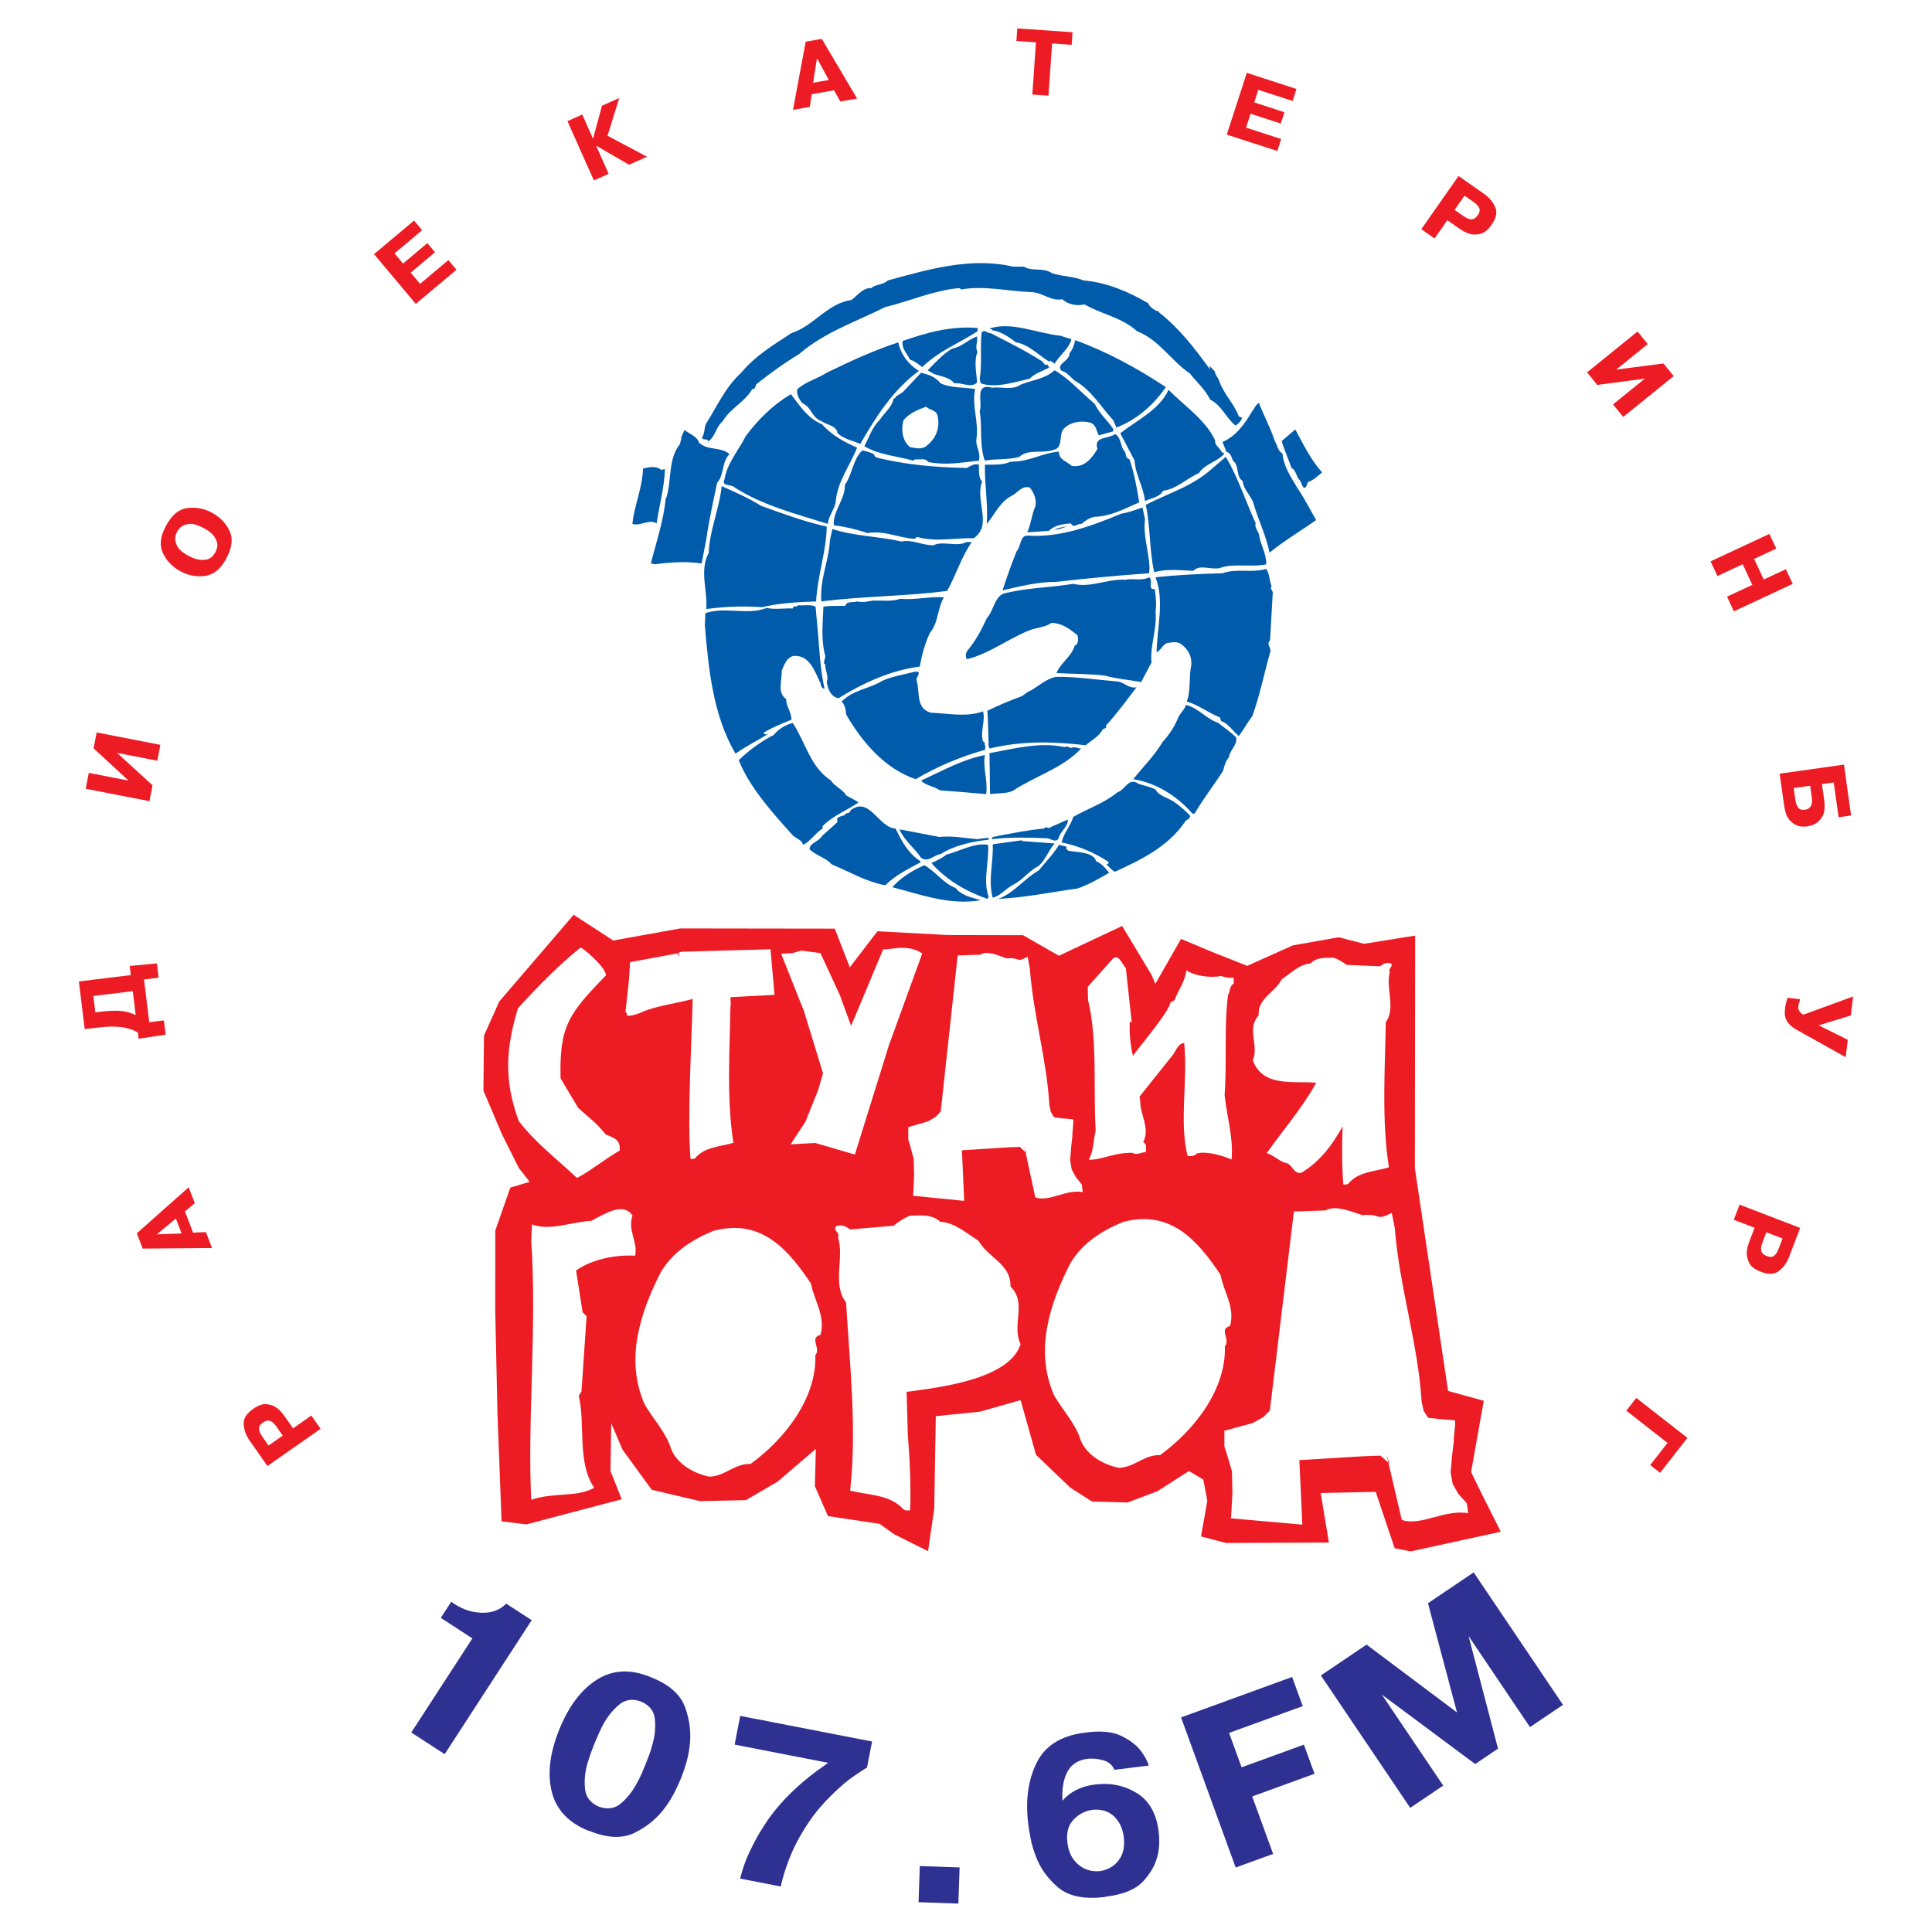
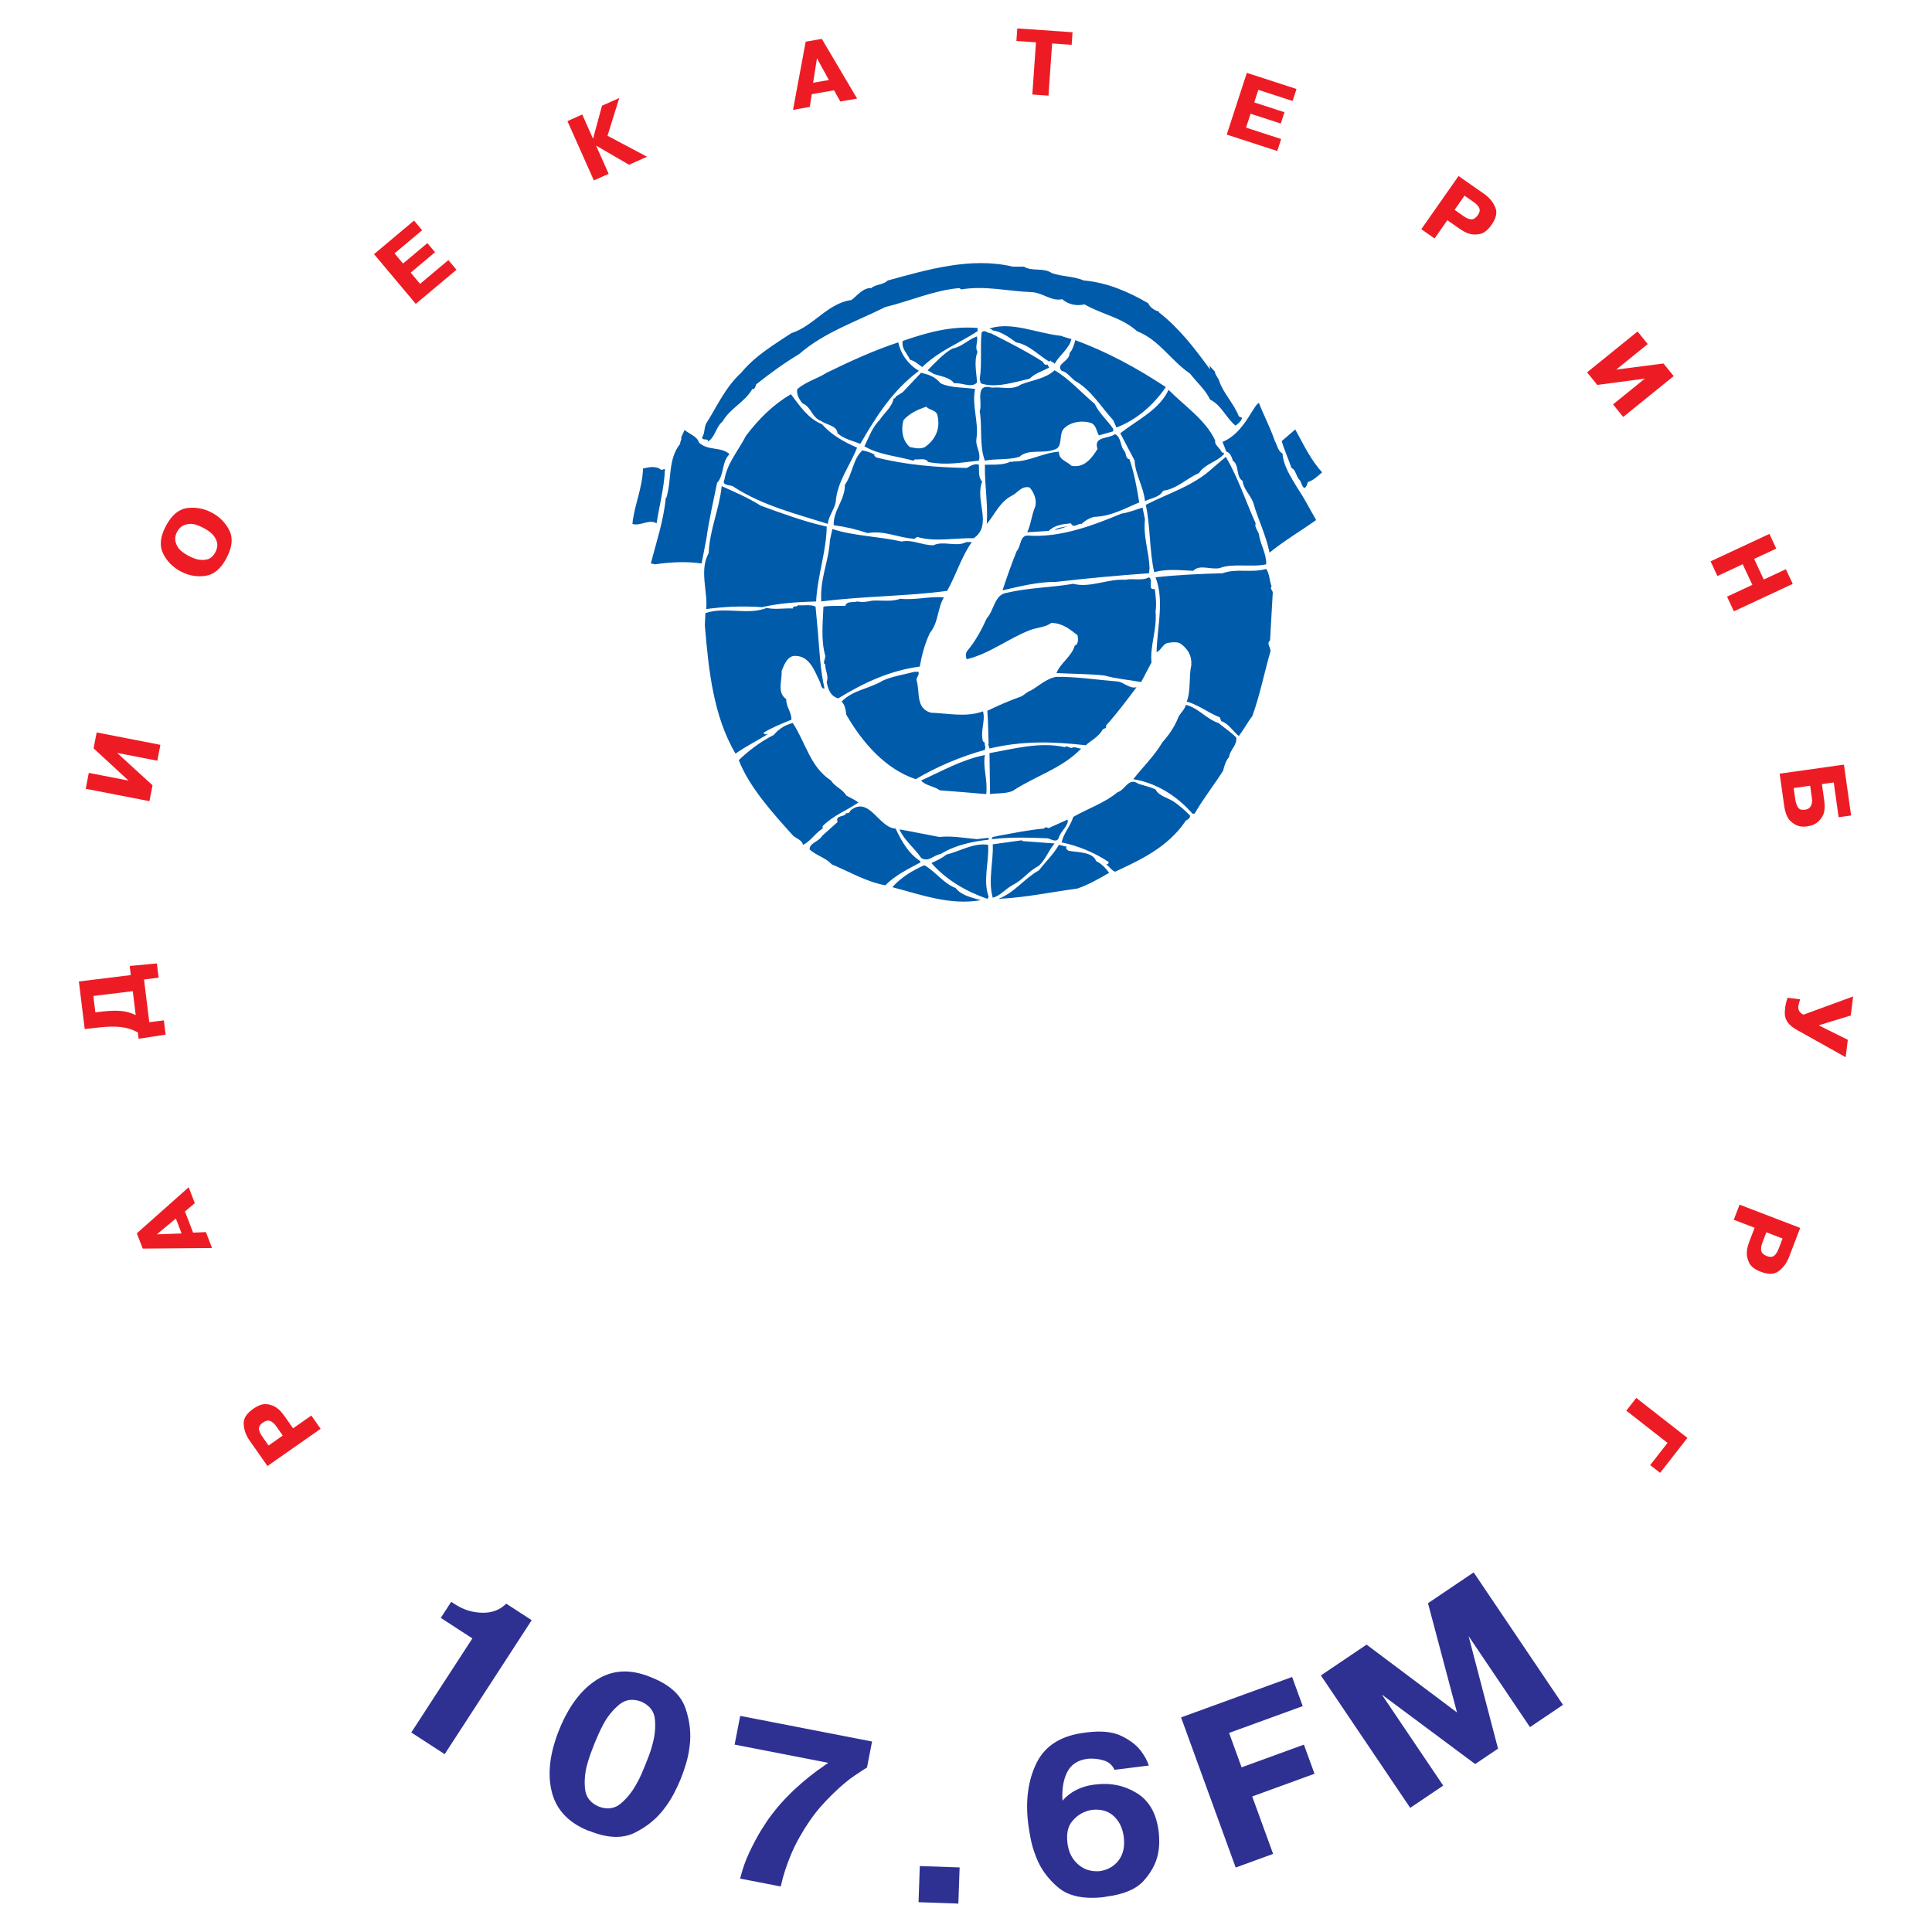
<svg xmlns="http://www.w3.org/2000/svg" version="1.0" id="Layer_1" x="0px" y="0px" width="192.756px" height="192.756px" viewBox="0 0 192.756 192.756" enable-background="new 0 0 192.756 192.756" xml:space="preserve">
  <g>
-     <polygon fill-rule="evenodd" clip-rule="evenodd" fill="#FFFFFF" points="0,0 192.756,0 192.756,192.756 0,192.756 0,0  " />
    <path fill-rule="evenodd" clip-rule="evenodd" fill="#005BAB" d="M102.159,26.604c0.812,0.514,1.949,0.053,2.788,0.649   c1.164,0.379,2.03,0.27,3.194,0.731c2.274,0.189,4.494,1.137,6.416,2.274c0.189,0.459,0.731,0.758,1.11,0.839l0,0l-0.055,0.054l0,0   c2.057,1.598,3.601,3.628,5.116,5.712l0,0l-0.054-0.379l0.514,0.568l0.055-0.054l0,0c-0.162,0.189,0.298,0.676,0.406,1.029   c0.406,1.218,1.488,2.273,1.949,3.518l0,0l0.325,0.136l0,0c-0.082,0.325-0.354,0.568-0.651,0.784   c-0.919-0.73-1.435-2.083-2.544-2.599c-0.406-0.919-1.38-1.787-2.003-2.598c-1.922-1.3-3.059-3.357-5.279-4.223   c-1.569-1.408-3.465-1.652-5.251-2.681c-0.731,0.19-1.625,0.028-2.22-0.515c-1.056,0.245-1.95-0.648-3.032-0.704   c-2.355-0.08-4.656-0.675-7.039-0.269l0,0l-0.188-0.135l0,0c-2.545,0.216-4.927,1.299-7.391,1.894   c-2.869,1.435-6.145,2.545-8.582,4.683c-1.488,0.894-2.869,1.895-4.304,3.032c-0.055,0.19-0.136,0.542-0.379,0.46   c-0.786,1.354-2.166,1.868-2.978,3.249c-0.677,0.541-0.729,1.625-1.516,2.031l0,0l0.081-0.081l0,0   c-0.054-0.325-0.568,0-0.595-0.379c0.297-0.461,0.162-0.867,0.406-1.381c1.083-1.706,1.895-3.601,3.492-5.062   c1.435-1.732,3.222-2.762,5.009-3.952c2.22-0.704,3.6-2.978,5.982-3.302c0.624-0.46,1.164-1.246,2.003-1.191   c0.297-0.352,1.217-0.326,1.624-0.758c3.872-1.056,8.284-2.382,12.48-1.38l0,0H102.159L102.159,26.604L102.159,26.604z    M115.343,31.232l0.271,0.189L115.343,31.232L115.343,31.232L115.343,31.232z M106.896,33.831c-0.216,0.948-1.19,1.597-1.678,2.463   c-0.163-0.217-0.271-0.107-0.407-0.325l0,0l-0.135,0.108l0,0c-1.084-0.649-2.03-1.705-3.303-1.921   c-0.73-0.542-1.516-1.083-2.328-1.191c-0.082-0.135-0.216-0.109-0.324-0.189c2.22-0.732,4.737,0.487,7.146,0.73   C106.193,33.642,106.545,33.722,106.896,33.831L106.896,33.831L106.896,33.831L106.896,33.831z M97.531,33.046   c-1.869,1.218-3.79,1.922-5.522,3.572c-0.353-0.244-0.759-0.622-1.218-0.73c-0.271-0.623-0.867-1.083-0.731-1.869   c2.355-0.811,4.738-1.515,7.472-1.298l0,0V33.046L97.531,33.046L97.531,33.046z M98.83,33.236c1.867,0.948,3.384,1.705,5.196,2.841   c0.108,0.19,0.163,0.326,0.406,0.326l0,0l0.055-0.054l0.189,0.324l0,0c-0.704,0.379-1.38,0.541-1.948,1.109   c-1.544,0.353-3.438,0.976-4.873,0.461l0,0l-0.108-0.406l0,0c0.243-1.544,0.027-3.059,0.19-4.657   C98.234,32.802,98.586,33.316,98.83,33.236L98.83,33.236L98.83,33.236L98.83,33.236z M97.477,33.561   c0.108,0.568-0.244,1.081,0.054,1.543c-0.38,0.947-0.109,2.002-0.054,3.059c-0.542,0.596-1.571-0.027-2.274,0.081   c-0.433-0.596-1.354-0.704-2.004-0.92l0,0l-0.649-0.38l0,0c0.704-0.703,1.543-1.65,2.463-2.165   C95.961,34.616,96.475,33.939,97.477,33.561L97.477,33.561L97.477,33.561L97.477,33.561z M116.317,38.622   c-1.272,1.841-2.951,3.276-4.928,4.033l0,0l-0.324-0.731l0,0c-1.218-1.326-2.22-3.058-3.844-3.952   c-0.434-0.352-0.785-0.866-1.299-0.974c-0.65-0.677,0.838-0.975,0.784-1.76c0.298-0.326,0.487-0.894,0.569-1.3   C110.47,35.104,113.447,36.728,116.317,38.622L116.317,38.622L116.317,38.622L116.317,38.622z M91.683,36.999   c-2.598,1.922-4.25,4.52-5.848,7.282c-0.758-0.299-1.651-0.488-2.273-1.056c-0.082-0.785-1.083-0.813-1.624-1.218   c-0.948-0.325-0.974-1.408-1.868-1.76c-0.352-0.406-0.65-1.001-0.515-1.435c0.947-0.784,1.95-1.001,2.924-1.624   c2.328-1.138,4.683-2.22,7.146-3.032C89.869,35.347,90.627,36.375,91.683,36.999L91.683,36.999L91.683,36.999L91.683,36.999z    M109.225,40.301c0.46,0.975,1.245,1.597,1.841,2.49l0,0v0.244l-1.435,0.406l0,0c-0.243-0.432-0.271-1.056-0.785-1.245   c-0.84-0.271-1.977-0.135-2.652,0.515c-0.623,0.542-0.082,1.895-0.975,2.138c-1.192,0.461-2.626-0.108-3.52,0.732   c-1.084,0.325-2.329,0.162-3.438,0.378c-0.569-1.488-0.244-3.411-0.515-4.926c0.325-0.866-0.568-2.843,1.217-2.356   c1.058-0.108,2.004,0.298,2.925-0.325c1.191-0.46,2.354-0.541,3.33-1.408C106.626,37.756,107.817,39.109,109.225,40.301   L109.225,40.301L109.225,40.301L109.225,40.301z M93.849,38.244c1.028,0.487,2.274,0.378,3.438,0.568   c-0.353,1.652,0.379,3.249,0.135,4.955c-0.135,0.785,0.461,1.299,0.244,2.192c-1.814,0.189-3.222,0.488-5.062,0.136   c-0.271-0.461-0.949-0.189-1.301-0.271l0,0l-0.189,0.135l0,0c-1.624-0.46-3.411-0.569-4.873-1.434   c0.514-1.002,0.73-1.814,1.543-2.654c0.46-0.704,1.217-1.245,1.38-2.138c0.162,0.081,0.162-0.135,0.243-0.189l0,0l0.65-0.406   l1.841-1.949l0,0C92.658,37.376,93.28,37.566,93.849,38.244L93.849,38.244L93.849,38.244L93.849,38.244z M121.244,43.955   c-0.108,0.434,0.46,0.705,0.649,1.165c0.081,0.054,0.271,0.026,0.216,0.189c-0.702,0.785-1.948,1.001-2.49,1.895   c-1.218,0.515-2.191,1.57-3.573,1.76c-0.352,0.65-1.19,0.731-1.813,1.029c-0.135-1.435-0.975-2.654-1.027-4.035l0,0l-1.436-2.733   l0,0c1.651-1.3,3.898-2.329,4.818-4.332C118.158,40.491,120.271,41.871,121.244,43.955L121.244,43.955L121.244,43.955   L121.244,43.955z M82.019,42.331c0.975,1.11,2.248,1.788,3.492,2.329c-0.704,1.813-2.003,3.411-2.137,5.468   c-0.164,0.758-0.704,1.354-0.785,2.139c-3.168-1.002-6.443-1.815-9.286-3.628c-0.298-0.352-1.353-0.081-1.029-0.785   c0.271-1.651,1.435-2.95,2.138-4.359c1.299-1.705,2.681-3.086,4.495-4.168C79.772,40.463,80.611,41.763,82.019,42.331   L82.019,42.331L82.019,42.331L82.019,42.331z M127.173,43.955c0.243,0.434,0.325,1.057,0.785,1.3   c0.081,1.218,0.839,2.354,1.488,3.438c0.731,1.083,1.219,2.083,1.868,3.194c-1.543,1.083-3.249,2.111-4.656,3.249   c-0.325-1.706-1.163-3.33-1.625-5.009c-0.297-0.758-0.974-1.326-1.055-2.139c-0.705-0.46-0.299-1.542-0.975-2.03   c-0.107-0.351-0.271-0.812-0.649-0.893l0,0l-0.38-0.975l0,0c1.354-0.569,2.193-1.787,2.924-3.005   c0.163-0.19,0.379-0.704,0.704-0.893C126.09,41.464,126.739,42.655,127.173,43.955L127.173,43.955L127.173,43.955L127.173,43.955z    M93.523,41.411c0.326,1.299-0.16,2.436-1.244,3.194c-0.515,0.243-1.029,0.081-1.489,0c-0.812-0.65-0.894-1.841-0.65-2.681   c0.596-0.703,1.436-1.055,2.274-1.353C92.686,40.923,93.363,40.869,93.523,41.411L93.523,41.411L93.523,41.411L93.523,41.411z    M131.91,47.123c-0.462,0.406-0.893,0.812-1.435,0.975c-0.055,0.216-0.109,0.46-0.325,0.596c-0.243-0.109-0.298-0.515-0.46-0.786   c-0.379-0.298-0.353-1.001-0.839-1.218c-0.298-0.893-0.704-1.758-0.975-2.679l0,0l1.353-1.165l0,0   C130.041,44.307,130.719,45.823,131.91,47.123L131.91,47.123L131.91,47.123L131.91,47.123z M112.229,45.065   c0.136,0.244,0.054,0.676,0.461,0.757c0.486,1.462,0.703,2.68,0.974,4.305c-1.435,0.595-2.788,1.381-4.439,1.434   c-0.487,0.082-1.003,0.407-1.3,0.705c-0.378-0.083-0.812,0.514-1.083-0.055c-0.839,0.081-1.569,0.163-2.22,0.758l0,0l-2.137,0.136   l0,0c0.378-0.785,0.433-1.706,0.784-2.519c0.216-0.675-0.107-1.461-0.541-1.948c-0.812-0.217-1.219,0.568-1.814,0.838   c-1.218,0.65-1.679,1.896-2.464,2.79c0.136-1.977-0.216-3.819-0.188-5.902c0.73-0.026,1.84,0.081,2.598-0.325   c0.027,0.027,0.055,0.081,0.136,0.054l0,0l0.055-0.054l0,0c1.569,0.054,2.977-0.867,4.602-0.975   c-0.026,0.839,0.759,0.92,1.245,1.407c1.245,0.244,2.003-0.704,2.6-1.678c-0.435-1.3,1.109-0.975,1.758-1.489   C111.932,43.711,111.716,44.524,112.229,45.065L112.229,45.065L112.229,45.065L112.229,45.065z M87.271,45.389l-0.054,0.055   l0.189,0.189l0,0c2.844,0.732,5.983,1.002,9.042,1.056c0.378-0.189,0.784-0.487,1.218-0.324c0.026,0.515-0.081,1.299,0.324,1.678   c-0.758,1.922,1.083,4.305-0.84,5.658c-1.894-0.054-3.815,0.406-5.657-0.135l0,0l-0.244,0.189l0,0   c-1.624-0.081-3.004-0.866-4.683-0.569c-1.164-0.378-2.138-0.623-3.383-0.785c-0.082-1.461,1.137-2.517,1.11-4.033   c0.757-1.029,0.812-2.626,1.76-3.437C86.459,45.038,86.946,45.146,87.271,45.389L87.271,45.389L87.271,45.389L87.271,45.389z    M125.277,52.212c-0.136,0.379,0.218,0.73,0.325,1.083c0.135,1.055,0.757,1.895,0.73,3.005c-1.381,0.324-3.41-0.135-4.629,0.378   c-1.001,0.191-1.977-0.406-2.653,0.271c-1.354-0.054-2.571-0.217-3.897,0.135c-0.487-2.165-0.379-4.71-0.84-6.712   c2.247-1.166,4.737-1.87,6.687-3.683l0,0l1.3-1.109l0,0C123.518,47.637,124.276,49.993,125.277,52.212L125.277,52.212   L125.277,52.212L125.277,52.212z M114.232,51.807c-0.189,1.759,0.379,3.059,0.46,4.871l0,0l-0.054,0.515l0,0   c-3.059,0.217-6.308,0.516-9.312,0.866c-1.733-0.026-3.654,0.461-5.305,0.839c0.432-1.299,0.893-2.626,1.407-3.897   c0.46-0.488,0.298-1.571,1.11-1.571c3.193,0.244,6.441-0.975,9.366-2.193c0.648-0.081,1.381-0.378,2.084-0.596l0,0L114.232,51.807   L114.232,51.807L114.232,51.807z M106.761,52.456c-0.487,0.082-1.001,0.379-1.542,0.406   C105.625,52.591,106.246,52.591,106.761,52.456L106.761,52.456L106.761,52.456L106.761,52.456z M89.95,54.026   c1.111-0.217,1.923,0.352,3.167,0.378c0.975-0.46,2.194,0.135,3.114-0.244c0.217-0.135,0.487-0.054,0.731-0.082   c-1.029,1.436-1.57,3.276-2.463,4.873c-3.952,0.542-8.365,0.515-12.561,1.056c-0.135-2.382,0.731-3.843,0.865-6.118l0,0l0.244-1.11   l0,0C85.16,53.484,87.676,53.511,89.95,54.026L89.95,54.026L89.95,54.026L89.95,54.026z M126.901,58.574l-0.054-0.081l0,0   c-0.162,0.297,0.136,0.378,0.136,0.649l0,0l-0.271,4.764l0,0c-0.434,0.325,0.216,0.812,0,1.218   c-0.596,2.112-1.029,4.276-1.761,6.307c-0.46,0.596-0.893,1.408-1.353,2.004c-0.596-0.488-1.056-1.272-1.761-1.489l0,0   l-0.135-0.379l0,0c-1.137-0.433-2.111-1.245-3.303-1.57c0.433-1.083,0.189-2.463,0.46-3.627c0.055-0.921-0.297-1.542-0.975-2.084   c-0.379-0.325-1.001-0.19-1.434-0.135c-0.461,0.162-0.597,0.703-1.056,0.92c0.026-2.329,0.812-5.17-0.108-7.472   c2.112-0.243,4.655-0.353,6.686-0.406c1.436-0.515,2.844,0,4.358-0.433C126.713,57.355,126.604,57.869,126.901,58.574   L126.901,58.574L126.901,58.574L126.901,58.574z M115.208,58.762c0.107,0.705,0.189,1.57,0.081,2.22   c0.161,1.813-0.569,3.465-0.406,5.116l0,0l-1.029,1.948l0,0c-1.218-0.216-2.518-0.324-3.655-0.648   c-1.461-0.163-3.112-0.163-4.791-0.245c0.38-1.001,1.517-1.65,1.814-2.733c0.378-0.109,0.378-0.705,0.271-1.056   c-0.786-0.595-1.464-1.191-2.6-1.218c-0.568,0.433-1.408,0.459-2.085,0.704c-2.193,0.839-4.087,2.381-6.36,2.923   c-0.081-0.243-0.163-0.486,0.055-0.839c0.811-0.947,1.435-2.11,1.947-3.247c0.758-0.813,0.758-2.383,2.003-2.545   c2.193-0.514,4.387-0.514,6.633-0.894c1.651,0.434,3.438-0.514,5.197-0.406c0.73-0.162,1.679,0.136,2.355-0.244   C115.127,57.897,114.422,58.898,115.208,58.762L115.208,58.762L115.208,58.762L115.208,58.762z M94.173,59.602   c-0.65,1.082-0.541,2.517-1.38,3.519c-0.515,1.056-0.813,2.194-1.029,3.384c-2.923,0.378-5.63,1.624-8.121,3.167   c-0.785-0.189-1.028-0.919-1.164-1.625c0.244-0.622-0.189-1.189-0.136-1.759c-0.297-0.081,0-0.541,0-0.839   c-0.459-1.624-0.243-3.383-0.189-4.926c0.677-0.108,1.462-0.053,2.193-0.081c0.108-0.515,0.866-0.298,1.164-0.434   c0.596,0.108,0.975,0.027,1.516-0.081c0.839-0.054,1.95,0.136,2.789-0.188C91.331,59.9,92.767,59.467,94.173,59.602L94.173,59.602   L94.173,59.602L94.173,59.602z M91.63,67.02c0.134,0.351-0.217,0.514-0.191,0.84c0.379,1.108-0.135,2.814,1.436,3.247   c1.677,0.055,3.518,0.487,5.198-0.135c0.271,0.947-0.298,1.948,0,3.005c0.271,0.054,0.108,0.325,0.242,0.515l0,0l-0.053,0.324l0,0   c-2.438,0.677-4.739,1.651-6.903,2.923c-3.059-1.029-5.333-3.682-6.93-6.442c-0.055-0.461-0.108-0.947-0.46-1.299   c1.165-1.191,2.708-1.244,4.088-2.084c0.947-0.433,2.058-0.596,3.194-0.893l0,0H91.63L91.63,67.02L91.63,67.02z M111.499,67.994   c0.622,0.053,1.191,0.759,1.895,0.569c-0.975,1.299-1.922,2.571-3.059,3.844c0.135,0.27-0.217,0.27-0.325,0.378   c-0.379,0.732-1.164,1.083-1.679,1.57c-3.329-0.378-6.307-0.46-9.609,0.325l0,0l-0.136-0.46h0.054l0,0   c-0.054-0.947-0.027-2.057-0.134-3.303c1.054-0.514,2.246-1.028,3.383-1.434c0.298-0.136,0.597-0.488,0.975-0.596   c0.812-0.486,1.543-1.164,2.463-1.353C107.14,67.48,109.522,67.831,111.499,67.994L111.499,67.994L111.499,67.994L111.499,67.994z    M121.567,72.135c0.597,0.488,1.22,0.895,1.762,1.435c0.16,0.732-0.623,1.246-0.703,1.95c-0.3,0.352-0.488,0.866-0.597,1.381   c-0.947,1.488-2.003,2.814-2.842,4.277l0,0h-0.217l0,0c-1.569-1.814-3.682-3.086-5.902-3.438c1.002-1.272,2.085-2.301,2.924-3.708   c0.596-0.649,1.164-1.489,1.489-2.274c0.188-0.568,0.677-0.867,0.839-1.435C119.593,70.648,120.351,71.729,121.567,72.135   L121.567,72.135L121.567,72.135L121.567,72.135z M79.096,72.135c1.299,1.977,1.731,4.385,3.816,5.739   c0.353,0.595,1.165,0.867,1.516,1.489c0.406,0.244,0.838,0.406,1.218,0.704c-1.137,0.785-2.49,1.272-3.572,2.354l0,0v0.244l0,0   c-0.785,0.487-1.165,1.246-1.95,1.625c-0.135-0.487-0.595-0.596-0.975-0.894c-2.029-2.247-4.385-4.846-5.441-7.553   c1.002-0.974,2.247-1.896,3.493-2.518C77.66,72.758,78.31,72.325,79.096,72.135L79.096,72.135L79.096,72.135L79.096,72.135z    M106.246,74.545c0.137-0.19,0.435,0.055,0.65,0.081c0.325-0.19,0.703,0.081,0.975,0.054c-1.868,1.976-4.574,2.734-6.821,4.223   c-0.678,0.298-1.517,0.218-2.273,0.325l0,0l-0.055-4.087l0,0C101.05,74.734,103.729,73.977,106.246,74.545L106.246,74.545   L106.246,74.545L106.246,74.545z M98.396,79.228c-1.462-0.135-3.248-0.27-4.628-0.378c-0.597-0.434-1.435-0.461-1.869-0.976   c2.085-0.947,4.062-2.084,6.362-2.544C98.044,76.602,98.56,77.766,98.396,79.228L98.396,79.228L98.396,79.228L98.396,79.228z    M115.289,78.768c0.352,0.676,1.245,0.812,1.867,1.246c0.514,0.351,1.164,0.919,1.57,1.353c0.055,0.379-0.433,0.405-0.515,0.65   c-1.732,2.517-4.44,3.789-6.958,4.954c-0.378-0.135-0.622-0.596-0.974-0.786c0.108,0.082,0.244,0.082,0.325-0.081l0,0v-0.109l0,0   c-1.435-0.948-3.006-1.597-4.683-1.949c0.188-0.92,0.865-1.597,1.163-2.545c1.462-0.838,3.168-1.406,4.413-2.463   c0.758-0.188,1.081-1.542,2.084-0.839C114.152,78.388,114.747,78.497,115.289,78.768L115.289,78.768L115.289,78.768L115.289,78.768   z M89.355,82.666c0.594,1.246,1.245,2.463,2.463,3.249l0,0v0.136l0,0c-1.218,0.649-2.491,1.272-3.492,2.272   c-1.922-0.351-3.572-1.352-5.333-2.083c-0.622-0.677-1.488-0.839-2.219-1.489c-0.028-0.649,0.947-0.785,1.245-1.354l0,0l1.543-1.38   l0,0c-0.244-0.758,0.704-0.434,0.866-0.894c0.216,0.055,0.379-0.081,0.434-0.271C86.729,79.363,87.676,82.612,89.355,82.666   L89.355,82.666L89.355,82.666L89.355,82.666z M105.651,83.504c-0.135,0.623-0.73,0.271-1.082,0.136   c-1.923-0.081-3.736-0.136-5.605,0.082c-0.054-0.326,0.406-0.218,0.596-0.326c1.382-0.244,3.033-0.596,4.603-0.731   c0.189-0.324,0.434,0.109,0.649-0.135l0,0l1.706-0.759l0,0C106.653,82.314,105.868,82.91,105.651,83.504L105.651,83.504   L105.651,83.504L105.651,83.504z M93.714,83.504c1.244-0.135,2.517,0.108,3.763,0.218l0,0l1.163-0.137v0.19l0,0   c-1.705,0.189-3.411,0.568-4.791,1.435c-0.677,0.081-1.218,0.867-1.949,0.38c-0.65-0.975-1.678-1.734-2.165-2.843   C91.142,82.991,92.387,83.262,93.714,83.504L93.714,83.504L93.714,83.504L93.714,83.504z M105.219,84.154   c-0.623,0.706-0.867,1.571-1.57,2.221c-1.163,0.623-1.489,1.354-2.653,1.948c-0.731,0.407-1.164,1.029-1.949,1.247   c-0.486-1.732,0.081-3.6,0-5.333c1.056-0.135,1.868-0.271,2.924-0.406l0,0v0.081L105.219,84.154L105.219,84.154L105.219,84.154z    M98.586,84.291c0.108,1.705-0.542,3.546,0.054,5.197l0,0l-0.134,0.19l0,0c-2.085-0.73-4.089-1.868-5.577-3.573   c0.514-0.244,1.028-0.46,1.488-0.84C95.744,84.94,97.206,84.046,98.586,84.291L98.586,84.291L98.586,84.291L98.586,84.291z    M106.437,84.48c-0.19,0.163,0.081,0.352,0.189,0.406c0.921,0.162,2.436,0.107,2.733,1.029c0.542,0.243,0.948,0.704,1.301,1.164   c-0.976,0.568-2.058,1.191-3.167,1.57c-2.627,0.352-5.09,0.893-7.878,1.029c1.65-0.65,2.544-2.003,4.033-2.842   c0.703-0.894,1.407-1.544,2.003-2.545l0,0L106.437,84.48L106.437,84.48L106.437,84.48z M95.338,88.594   c0.623,0.786,1.624,0.947,2.517,1.219c-3.086,0.541-6.011-0.57-8.826-1.299c0.894-1.002,2.032-1.678,3.195-2.193   C93.363,86.971,94.12,88.134,95.338,88.594L95.338,88.594L95.338,88.594L95.338,88.594z M69.729,44.145   c0.893,0.867,2.165,0.379,3.059,1.164c-0.812,0.785-0.515,2.084-1.245,2.869c-0.352,1.706-0.812,3.736-1.083,5.658l0,0   l-0.461,2.382l0,0c-1.596-0.244-3.33-0.108-4.629,0.082l0,0l-0.434-0.082l0,0c0.542-2.139,1.273-4.25,1.489-6.552l0,0h0.055l0,0   c0.567-1.84,0.135-3.844,1.38-5.386c-0.028-0.271,0.243-0.46,0.054-0.731l0,0l0.054,0.082l0.326-0.731l0,0   C68.809,43.305,69.593,43.576,69.729,44.145L69.729,44.145L69.729,44.145L69.729,44.145z M66.346,46.797   c-0.082,1.896-0.542,3.519-0.839,5.415c-0.758-0.46-1.652,0.326-2.41,0.055c0.163-1.787,1.001-3.547,1.056-5.523   c0.596-0.135,1.3-0.297,1.813,0.136l0,0L66.346,46.797L66.346,46.797L66.346,46.797z M75.902,50.452   c2.165,0.785,4.357,1.598,6.578,2.086c-0.027,2.463-0.921,4.872-1.057,7.47c-1.841,0.055-3.681,0.163-5.387,0.569   c-2.03-0.135-3.735-0.054-5.576,0.188c0.162-1.813-0.705-3.843,0.243-5.576c0.109-2.409,1.056-4.331,1.299-6.687   C73.329,49.099,74.656,49.667,75.902,50.452L75.902,50.452L75.902,50.452L75.902,50.452z M81.612,63.175   c0.136,1.732,0.244,3.763,0.65,5.522c-0.406,0.027-0.325-0.514-0.515-0.785c-0.514-1.056-1.028-2.599-2.599-2.465   c-0.677,0.163-0.92,0.921-1.164,1.49c0.055,0.975-0.487,2.166,0.46,2.815c-0.027,0.759,0.542,1.299,0.515,2.057   c-0.949,0.379-1.949,0.785-2.789,1.3c0.081,0.216,0.379,0.163,0.515,0.081c-1.056,0.677-2.247,1.245-3.304,2.004   c-2.219-3.791-2.679-8.312-3.059-12.805l0,0l0.055-1.219l0,0c2.003-0.675,4.168,0.245,6.118-0.514c0.866,0.189,1.787,0,2.599,0.054   c0.027-0.352,0.405-0.081,0.514-0.325c0.595,0.055,1.246-0.108,1.76,0.136l0,0L81.612,63.175L81.612,63.175L81.612,63.175z" />
-     <path fill-rule="evenodd" clip-rule="evenodd" fill="#ED1C24" d="M51.759,116.521l-1.665-3.326l-1.865-4.385l0.059-5.49l1.52-3.396   l7.425-8.657l3.95,2.569l6.701-1.207l15.402,0.021l1.5,3.862l2.755-3.6l7.089,0.378l7.436,0.016l3.584,2.047l6.31-2.969   l2.938,4.894l0.373,0.877l2.559-4.482l3.215,1.347l3.393,1.343l4.559-2.045l4.585-0.808l2.493,0.654l5.116-0.818l-0.03,23.192   l3.312,22.234l3.562,0.984l-1.264,7.109l1.112,2.277l1.85,3.678l-8.986,1.963l-1.601-0.318l-1.891-5.623l-5.486,0.117l0.815,4.939   l-10.268,0.045l-2.492-0.654l0.632-3.555l-0.4-2.115l-1.435-0.854l-3.143,2.014l-2.985,1.127l-3.543-0.1l-2.153-1.371l-3.436-3.289   l-1.533-5.455l-4.047,1.15l-4.416,0.449l-0.155,9.209l-0.616,4.262l-3.4-1.697l-1.438-1.031l-5.151-0.773l-1.303-2.98l0.096-3.721   l-3.824,3.27l-3.147,1.838l-4.601,0.1l-4.804-1.135l-2.919-4.01l-1.119-2.631l-0.074,4.781l1.123,2.809l-9.505,2.506l-2.485-0.299   l-0.41-10.791l-0.222-10.262l0.005-7.967l1.5-4.281l1.935-0.574L51.759,116.521L51.759,116.521z M76.872,94.708l0.403,4.548   l-4.382,0.232c-0.061,0.143,0.078,0.781-0.017,0.912c-0.068,4.355-0.4,9.195,0.294,13.615c-1.229,0.385-2.629,0.377-3.608,1.314   c-0.233,0.285-0.31,0.328-0.671,0.295c-0.331-4.227,0.114-11.443,0.215-15.959c-1.669,0.475-3.78,0.68-5.324,1.432   c-0.316,0.086-0.79,0.297-1.233,0.229c0.074-0.242-0.207-0.318-0.127-0.557l0.331-3.004l0.109-1.771l4.827-0.892l0.091,0.415   l-0.209-0.394l0.396-0.167L76.872,94.708L76.872,94.708z M84.913,102.354l-1.125-3.086l-1.932-4.179l-1.91-0.248l-0.865,0.247   l-1.143,0.073l1.943,4.89l0.304,0.744l1.927,6.287l-0.489,1.689l-1.276,3.168l-1.467,2.229l0,0l2.471-0.133l0,0l3.94,1.154   l3.448-11.068l0.005,0.01l3.27-9.002c-1.499-1.027-3.198-0.315-3.893-0.429L84.913,102.354L84.913,102.354z M57.557,117.512   c-2.207-2.051-4.177-3.553-5.789-5.646c-1.543-4.135-1.272-7.361-0.09-11.277c1.93-2.109,3.932-4.181,6.24-6.053   c0.413,0.146,2.527,2.004,2.544,2.776c-3.757,3.847-4.648,5.079-4.537,10.265c0.581,0.975,1.161,1.98,1.78,2.986   c1.861,1.596,1.861,1.596,2.74,2.627c0.753,0.324,1.502,0.492,1.377,1.607C60.497,115.535,58.481,117.123,57.557,117.512   L57.557,117.512z M112.916,102.039c-0.066-0.053-0.134-0.104-0.201-0.154c-0.047,1.178,0.056,2.352,0.315,3.457   c0.621-0.889,3.618-4.4,3.756-5.342l0,0l0.396-0.209l0,0c0.375-1.008,1.076-1.9,1.173-2.982c0.808,0.541,2.37,0.789,3.487,0.566   c0.363,0.148,0.881,0.217,1.241,0.172l0,0l0.013,0.598l0,0c-0.437,0.17-0.345,0.768-0.574,1.131   c-0.411,3.125-0.096,6.713-0.344,9.992c0.25,2.271,0.888,4.217,0.699,6.416c-0.888-0.379-2.457-0.865-3.45-0.605   c-0.236,0.248-0.67,0.336-0.952,0.221c-0.834-3.455,0.04-7.348-0.324-11.215c-0.519-0.068-0.86,0.734-1.055,1.059l0,0l-3.411,4.275   c0.021,0.148,0.049,0.295,0.079,0.434c-0.053,1.277,1.018,2.693,0.29,4.107c0.401,0.148,0.253,0.594,0.3,0.951   c-0.359,0.047-1.032,0.381-1.356,0.107c-1.718-0.041-2.744,0.58-4.1,0.688l0,0l-0.279,0.006l0,0   c0.503-0.848,0.439-1.924,0.697-2.889c-0.25-4.23,0.202-9.111-0.762-13.045l0,0l-0.029-1.318l2.535-2.851l0,0   c0.668-0.389,0.871,0.641,1.265,0.959L112.916,102.039L112.916,102.039z M128.269,116.027c-0.681-0.197-1.201-0.779-1.888-0.977   c1.605-2.285,3.512-4.447,4.941-7.023c-2.211-0.209-5.334,0.496-6.33-2.242c0.647-1.543-0.66-3.125,0.584-4.467   c-0.124-1.738,1.649-2.285,2.297-3.613c0.921-0.615,1.754-1.482,2.895-1.59c0.583-0.653,1.644-0.547,2.322-0.562   c0.463,0.176,0.879,0.429,1.271,0.714l3.351,0.141c0.291-0.263,0.629-0.398,1.013-0.319c0.388,0.329-0.286,0.515-0.065,0.894   c-0.436,1.537,0.626,3.591-0.401,5.013c-0.072,4.629-0.426,9.771,0.312,14.469c-1.307,0.406-2.795,0.398-3.834,1.395   c-0.248,0.305-0.329,0.35-0.714,0.314c-0.147-1.889-0.14-3.824-0.071-5.791c-1.027,1.857-2.308,3.568-4.132,4.631   C129.016,117.158,128.95,116.1,128.269,116.027L128.269,116.027L128.269,116.027L128.269,116.027z M137.712,96.408L137.712,96.408   L137.712,96.408z M63.109,121.271c-0.528,1.461,0.563,2.668,0.255,4.014c-1.955-0.127-4.349,0.375-5.888,1.465l0,0l0.65,4.178   l0.4,0.383l0,0l-0.509,7.49l0,0l-0.271,0.457l0,0c0.679,2.943-0.189,6.648,1.537,9.178c-1.765,0.988-4.009,0.424-6.282,1.197   c-0.395-7.922,0.58-17.156,0-25.852l0,0l0.075-1.623l0,0c1.804,0.684,3.905-0.256,5.914-0.352   C60.15,121.223,62.13,119.84,63.109,121.271L63.109,121.271L63.109,121.271L63.109,121.271z M80.912,128.064   c0.317,1.723,1.467,3.207,0.95,5.115c-1.166,0.307,0.084,1.342-0.516,2.025c0.149,4.297-3.058,8.387-6.467,10.859   c-1.563-0.078-2.543,1.227-4.102,1.262c-1.52-0.303-3.159-1.215-3.799-2.709c-0.487-1.664-1.857-3.09-2.669-4.523   c-1.997-4.535-0.37-9.264,1.613-13.154c1.187-2.039,3.221-3.312,5.272-4.139C75.97,121.523,78.663,124.705,80.912,128.064   L80.912,128.064L80.912,128.064L80.912,128.064z M90.453,138.865c2.855-0.396,10.231-1.152,11.369-4.756   c-0.925-1.963,0.682-4.088-1.006-5.76c0.063-2.258-2.267-2.869-3.182-4.557c-1.229-0.744-2.357-1.822-3.842-1.898   c-0.792-0.812-2.161-0.617-3.042-0.598c-0.59,0.254-1.116,0.605-1.608,0.996l-4.337,0.371c-0.393-0.326-0.838-0.48-1.331-0.357   c-0.484,0.449,0.4,0.652,0.135,1.156c0.651,1.967-0.611,4.691,0.802,6.477c0.352,5.996,1.098,12.645,0.405,18.775   c1.716,0.455,3.646,0.363,5.049,1.596c0.338,0.381,0.446,0.434,0.942,0.367c0.086-2.457-0.033-4.965-0.231-7.512L90.453,138.865   L90.453,138.865z M84.806,122.664L84.806,122.664L84.806,122.664z M121.771,127.182c0.317,1.723,1.468,3.207,0.95,5.117   c-1.166,0.305,0.084,1.338-0.516,2.023c0.149,4.297-3.058,8.387-6.467,10.859c-1.562-0.076-2.544,1.227-4.103,1.262   c-1.52-0.301-3.158-1.215-3.799-2.709c-0.487-1.664-1.857-3.09-2.669-4.523c-1.997-4.535-0.37-9.264,1.612-13.154   c1.188-2.039,3.222-3.312,5.273-4.139C116.83,120.641,119.522,123.822,121.771,127.182L121.771,127.182L121.771,127.182   L121.771,127.182z M100.571,114.469l1.189-0.041l0.638,0.617l-0.211-0.717l1.103,5.127c1.349,0.521,3.048-0.836,4.735-0.518   c-0.023-0.26-0.058-0.52-0.1-0.777l-0.597-0.727l-0.409-0.777l-0.151-0.916l0.104-1.312l0.121-1.092   c-0.028-0.4,0.142-1.262,0.077-1.658l-1.037-0.096l-0.872-0.105l-0.321-0.541l-0.146-0.691c-0.259-4.551-1.599-8.924-1.95-13.65   l0,0l-0.216-1.142l0,0c-1.208,0.665-0.662,0.034-2.095,0.167c-0.735-0.248-1.931-0.832-2.625-0.372l-2.261,0.078l-1.688,15.567   l-0.464,0.506l-0.77,0.467l-2.006,0.592l0.003,1.244l0.113,0.354l0.427,1.564l0.017,0.785l0.02,0.918l-0.09,1.904l-0.048,0.072   l5.135,0.512l-0.223-5.045L100.571,114.469L100.571,114.469z M136.067,145.287l1.663-0.057l0.891,0.785l-0.294-0.912l1.528,6.537   c1.884,0.664,4.263-1.074,6.621-0.67c-0.032-0.332-0.079-0.664-0.136-0.994l-0.833-0.926l-0.57-0.99l-0.209-1.168l0.146-1.676   l0.174-1.393c-0.04-0.51,0.2-1.609,0.111-2.117l-1.449-0.119l-1.218-0.131l-0.449-0.689l-0.203-0.883   c-0.35-5.805-2.211-11.385-2.689-17.414l0,0l-0.299-1.455l0,0c-1.692,0.852-0.927,0.045-2.93,0.219   c-1.026-0.316-2.696-1.057-3.668-0.469l-3.162,0.107l-2.399,19.867l-0.651,0.646l-1.076,0.6l-2.807,0.76l0.002,1.588l0.156,0.449   l0.593,1.996l0.022,1.004l0.025,1.17l-0.131,2.428l-0.068,0.096l7.177,0.639l-0.298-6.438L136.067,145.287L136.067,145.287z" />
    <path fill-rule="evenodd" clip-rule="evenodd" fill="#ED1C24" d="M24.902,143.721c-0.023-0.031-0.046-0.066-0.07-0.1   c-0.023-0.033-0.044-0.068-0.063-0.105c-0.283-0.455-0.436-0.947-0.457-1.475c-0.022-0.527,0.292-1.02,0.94-1.473   c0.524-0.369,0.986-0.525,1.386-0.471s0.737,0.184,1.009,0.391c0.18,0.137,0.335,0.283,0.462,0.439s0.225,0.283,0.295,0.385   l0.836,1.193l1.823-1.277l0.05,0.072l0.876,1.252l-5.306,3.715l-0.05-0.072L24.902,143.721L24.902,143.721z M28.211,143.227   l-0.636-0.908c-0.197-0.281-0.402-0.465-0.614-0.551c-0.213-0.084-0.459-0.029-0.742,0.168c-0.262,0.184-0.39,0.385-0.382,0.604   s0.114,0.477,0.322,0.77l0.636,0.91L28.211,143.227L28.211,143.227z M13.651,123.049l5.174-4.596l0.031,0.08l0.58,1.508   l-0.983,0.826l0.811,2.111l1.279-0.051l0.032,0.08l0.579,1.508l-6.917,0.057l-0.031-0.082L13.651,123.049L13.651,123.049z    M17.545,121.572l-1.899,1.58l2.472-0.09L17.545,121.572L17.545,121.572z M12.939,96.375l2.713-0.254l0.01,0.086l0.164,1.335   l-1.457,0.18l0.524,4.262l1.456-0.18l0.011,0.088l0.164,1.334l-2.694,0.41l-0.078-0.633c-0.559-0.301-1.145-0.48-1.759-0.541   c-0.615-0.059-1.298-0.045-2.049,0.041l-1.492,0.166l-0.011-0.088l-0.573-4.66l5.182-0.637L12.939,96.375L12.939,96.375z    M9.513,101l0.764-0.086c0.676-0.076,1.269-0.094,1.779-0.051c0.51,0.043,1.003,0.18,1.483,0.408l-0.292-2.383l-3.934,0.482   L9.513,101L9.513,101z M9.336,74.662l0.017-0.086l0.292-1.5l6.358,1.236l-0.017,0.085l-0.291,1.5l-4.011-0.779l3.534,3.23   l-0.016,0.085l-0.292,1.5l-6.358-1.236l0.017-0.086l0.291-1.5l3.968,0.771L9.336,74.662L9.336,74.662z M22.578,55.722   c-0.562,1.046-1.269,1.625-2.119,1.736c-0.85,0.112-1.664-0.039-2.439-0.452c-0.781-0.416-1.362-1.006-1.746-1.774   c-0.382-0.767-0.295-1.675,0.262-2.723l0.041-0.077c0.56-1.053,1.265-1.635,2.114-1.743c0.848-0.108,1.664,0.043,2.445,0.459   c0.782,0.416,1.362,1.006,1.744,1.768c0.382,0.763,0.293,1.672-0.268,2.726L22.578,55.722L22.578,55.722z M21.489,55.093   c0.196-0.396,0.246-0.744,0.145-1.045c-0.101-0.3-0.254-0.555-0.459-0.763c-0.16-0.158-0.323-0.287-0.49-0.389   c-0.167-0.103-0.289-0.173-0.365-0.214c-0.575-0.306-1.041-0.443-1.398-0.412c-0.357,0.032-0.635,0.126-0.837,0.282   c-0.102,0.079-0.186,0.164-0.254,0.255c-0.069,0.092-0.123,0.177-0.165,0.254c-0.04,0.077-0.081,0.17-0.118,0.277   c-0.039,0.109-0.06,0.23-0.066,0.366c-0.017,0.254,0.062,0.536,0.237,0.847c0.175,0.311,0.546,0.617,1.117,0.92   c0.103,0.055,0.221,0.111,0.355,0.169s0.275,0.107,0.426,0.147c0.32,0.091,0.652,0.104,0.999,0.038   C20.961,55.758,21.251,55.515,21.489,55.093L21.489,55.093z M42.64,24.255l0.763,0.909l-2.428,2.037l0.937,1.117l2.822-2.368   l0.808,0.962l-0.067,0.057l-3.993,3.349l-4.164-4.962l0.066-0.056l3.926-3.294l0.808,0.964l-2.755,2.312l0.848,1.01L42.64,24.255   L42.64,24.255z M60.062,10.547l0.08-0.035l1.643-0.732l-1.173,3.762l3.943,2.095l-0.08,0.035l-1.715,0.764l-3.287-1.909   l1.253,2.815l-0.08,0.036l-1.396,0.621l-2.635-5.917l0.081-0.036l1.396-0.622l1.076,2.416L60.062,10.547L60.062,10.547z    M81.991,3.877l3.523,5.957l-0.085,0.015l-1.591,0.28l-0.624-1.123l-2.226,0.393l-0.193,1.267l-0.086,0.015l-1.59,0.281   l1.265-6.801l0.086-0.016L81.991,3.877L81.991,3.877z M82.697,7.981l-1.189-2.166l-0.385,2.443L82.697,7.981L82.697,7.981z    M101.407,4.088l0.088-1.254l0.087,0.005l5.426,0.379l-0.088,1.255l-1.951-0.137l-0.363,5.208l-0.088-0.006l-1.523-0.107   l0.364-5.208L101.407,4.088L101.407,4.088z M128.15,11.196l-0.367,1.129l-3.013-0.979l-0.451,1.386l3.504,1.138l-0.389,1.196   l-0.083-0.027l-4.957-1.61l2.002-6.161l0.083,0.027l4.874,1.583l-0.389,1.196l-3.421-1.111l-0.407,1.253L128.15,11.196   L128.15,11.196z M148.064,19.341c0.034,0.023,0.067,0.047,0.101,0.07s0.065,0.05,0.095,0.078c0.422,0.331,0.734,0.741,0.936,1.23   c0.201,0.488,0.074,1.058-0.38,1.706c-0.366,0.524-0.748,0.83-1.143,0.916c-0.395,0.086-0.754,0.079-1.082-0.022   c-0.216-0.065-0.411-0.15-0.584-0.254c-0.172-0.104-0.309-0.19-0.408-0.259l-1.195-0.836l-1.276,1.823l-0.071-0.05l-1.252-0.876   l3.715-5.307l0.072,0.05L148.064,19.341L148.064,19.341z M145.125,20.938l0.908,0.636c0.281,0.197,0.536,0.299,0.766,0.307   c0.229,0.007,0.441-0.129,0.639-0.41c0.183-0.263,0.235-0.496,0.153-0.698c-0.083-0.203-0.271-0.408-0.565-0.614l-0.909-0.636   L145.125,20.938L145.125,20.938z M171.349,57.47l-0.038-0.079l-0.646-1.385l5.871-2.737l0.037,0.08l0.646,1.385l-2.208,1.029   l0.96,2.057l2.207-1.029l0.037,0.079l0.646,1.384l-5.871,2.738l-0.037-0.079l-0.645-1.384l2.523-1.177l-0.96-2.057L171.349,57.47   L171.349,57.47z M181.774,78.229l0.219,1.556c0.104,0.738,0.049,1.289-0.164,1.653c-0.213,0.366-0.471,0.625-0.772,0.779   c-0.136,0.072-0.271,0.125-0.409,0.159c-0.137,0.033-0.262,0.059-0.378,0.075c-0.104,0.015-0.215,0.022-0.335,0.025   c-0.12,0.002-0.244-0.011-0.371-0.041c-0.327-0.06-0.643-0.24-0.95-0.541c-0.307-0.3-0.511-0.817-0.613-1.549l-0.013-0.087   l-0.432-3.069l6.415-0.902l0.013,0.087l0.7,4.988l-1.245,0.175l-0.488-3.475L181.774,78.229L181.774,78.229z M178.956,78.625   l0.161,1.141c0.042,0.3,0.128,0.556,0.258,0.771c0.131,0.214,0.362,0.297,0.696,0.25c0.248-0.035,0.423-0.122,0.524-0.259   c0.1-0.137,0.161-0.284,0.18-0.439c0.016-0.103,0.02-0.2,0.012-0.293c-0.007-0.092-0.015-0.165-0.021-0.217l-0.166-1.185   L178.956,78.625L178.956,78.625z M184.356,103.742l-0.011,0.088l-0.202,1.645l-4.856-2.715c-0.411-0.232-0.703-0.465-0.878-0.697   c-0.174-0.232-0.278-0.461-0.315-0.689c-0.023-0.139-0.032-0.271-0.024-0.404c0.007-0.131,0.018-0.258,0.032-0.377l0.002-0.09   c0.021-0.125,0.046-0.244,0.07-0.352c0.025-0.107,0.053-0.215,0.083-0.322c0.012-0.047,0.026-0.092,0.043-0.137   c0.019-0.045,0.033-0.092,0.045-0.145l1.248,0.154l-0.011,0.086c-0.033,0.084-0.064,0.176-0.092,0.275   c-0.025,0.098-0.05,0.205-0.069,0.32c-0.019,0.191,0.008,0.348,0.078,0.467c0.07,0.121,0.151,0.213,0.244,0.277   c0.032,0.021,0.064,0.041,0.098,0.061c0.033,0.018,0.066,0.033,0.101,0.043l4.945-1.812l-0.011,0.086l-0.222,1.812l-3.199,0.979   L184.356,103.742L184.356,103.742z M178.493,125.414c-0.015,0.035-0.03,0.074-0.045,0.113c-0.015,0.037-0.032,0.074-0.052,0.111   c-0.219,0.488-0.542,0.891-0.967,1.203c-0.425,0.314-1.009,0.328-1.747,0.045c-0.598-0.229-0.986-0.525-1.165-0.887   s-0.26-0.713-0.24-1.055c0.012-0.227,0.046-0.436,0.105-0.629c0.059-0.191,0.109-0.346,0.153-0.459l0.522-1.361l-2.079-0.799   l0.032-0.082l0.547-1.426l6.048,2.322l-0.031,0.082L178.493,125.414L178.493,125.414z M176.232,122.945l-0.397,1.035   c-0.123,0.322-0.161,0.594-0.113,0.818s0.232,0.396,0.553,0.52c0.299,0.115,0.538,0.109,0.714-0.02   c0.177-0.129,0.33-0.361,0.46-0.697l0.396-1.035L176.232,122.945L176.232,122.945z M162.257,140.742l0.054-0.068l0.941-1.203   l5.104,3.986l-0.054,0.07l-2.672,3.418l-0.99-0.773l1.73-2.215L162.257,140.742L162.257,140.742z M165.967,36.267l0.055,0.068   l0.961,1.187l-5.034,4.077l-0.055-0.067l-0.962-1.187l3.176-2.571l-4.747,0.631l-0.055-0.068l-0.962-1.187l5.035-4.077l0.055,0.068   l0.961,1.187l-3.141,2.543L165.967,36.267L165.967,36.267z" />
    <path fill-rule="evenodd" clip-rule="evenodd" fill="#2E3192" d="M45.018,159.814l0.414,0.268c0.804,0.521,1.695,0.797,2.667,0.822   c0.972,0.027,1.777-0.275,2.407-0.906l0.181,0.117l2.36,1.531l-8.681,13.367l-0.18-0.117l-3.152-2.047l6.095-9.385l-3.152-2.049   L45.018,159.814L45.018,159.814z M58.653,182.633c-1.974-0.811-3.177-2.113-3.612-3.902s-0.183-3.848,0.755-6.17   c0.939-2.322,2.188-3.982,3.747-4.973c1.56-0.992,3.328-1.09,5.306-0.289l0.199,0.08c1.765,0.713,2.875,1.721,3.331,3.025   c0.454,1.305,0.594,2.592,0.419,3.863c-0.073,0.605-0.197,1.182-0.363,1.73c-0.167,0.549-0.338,1.037-0.51,1.463   c-0.172,0.426-0.387,0.895-0.649,1.404c-0.261,0.512-0.573,1.012-0.94,1.498c-0.758,1.037-1.752,1.863-2.982,2.479   c-1.23,0.615-2.727,0.564-4.492-0.148L58.653,182.633L58.653,182.633z M59.734,180.244c0.86,0.314,1.596,0.213,2.21-0.312   c0.615-0.523,1.129-1.164,1.542-1.924c0.198-0.338,0.369-0.676,0.517-1.02c0.146-0.344,0.278-0.66,0.396-0.951   c0.117-0.293,0.244-0.611,0.376-0.961s0.244-0.711,0.336-1.092c0.23-0.834,0.306-1.652,0.228-2.457   c-0.077-0.805-0.536-1.389-1.374-1.76c-0.848-0.311-1.581-0.207-2.201,0.316s-1.135,1.154-1.544,1.9   c-0.185,0.344-0.355,0.688-0.51,1.035c-0.155,0.344-0.292,0.666-0.41,0.957s-0.241,0.617-0.37,0.975   c-0.13,0.355-0.246,0.723-0.351,1.098c-0.225,0.82-0.292,1.633-0.21,2.439C58.453,179.295,58.909,179.879,59.734,180.244   L59.734,180.244z M73.85,171.193l0.21,0.041l12.946,2.516l-0.504,2.594c-0.113,0.066-0.515,0.326-1.203,0.785   c-0.688,0.457-1.455,1.105-2.305,1.947c-0.376,0.365-0.752,0.762-1.128,1.191c-0.376,0.432-0.734,0.896-1.081,1.398   c-0.751,1.094-1.363,2.186-1.83,3.277s-0.821,2.182-1.063,3.271l-0.211-0.039l-3.837-0.746c0.223-0.92,0.526-1.789,0.911-2.602   c0.385-0.814,0.771-1.545,1.157-2.184c0.144-0.221,0.28-0.43,0.408-0.631c0.126-0.203,0.25-0.387,0.37-0.553   c0.741-1.037,1.603-2.01,2.581-2.924c0.979-0.91,1.963-1.697,2.956-2.367c0.053-0.047,0.108-0.092,0.168-0.131   c0.059-0.041,0.121-0.076,0.185-0.107l0.012-0.062l-9.299-1.809L73.85,171.193L73.85,171.193z M91.769,186.176l0.215,0.008   l3.757,0.131l-0.126,3.607l-0.215-0.008l-3.756-0.131L91.769,186.176L91.769,186.176z M111.186,176.574   c-0.2-0.465-0.553-0.777-1.056-0.932s-1.024-0.213-1.568-0.176c-0.014,0.002-0.029,0.004-0.043,0.006s-0.029,0.004-0.043,0.006   c-0.949,0.131-1.617,0.574-2.001,1.326c-0.383,0.754-0.54,1.705-0.472,2.852c0.391-0.453,0.854-0.811,1.393-1.08   s1.112-0.439,1.722-0.516l0.214-0.025c1.492-0.184,2.856,0.104,4.088,0.861s1.96,2.039,2.182,3.844   c0.038,0.312,0.058,0.666,0.055,1.064c-0.002,0.398-0.049,0.809-0.14,1.24c-0.204,0.92-0.681,1.793-1.432,2.621   c-0.75,0.828-1.99,1.348-3.725,1.561l-0.211,0.047c-2.02,0.234-3.55-0.09-4.589-0.973c-1.038-0.881-1.773-1.91-2.207-3.082   c-0.23-0.578-0.401-1.152-0.514-1.723c-0.114-0.57-0.198-1.082-0.254-1.537c-0.288-2.346-0.007-4.375,0.842-6.088   c0.851-1.715,2.457-2.715,4.815-3.004l0.213-0.027c1.42-0.174,2.555-0.062,3.396,0.342c0.843,0.402,1.486,0.885,1.932,1.451   c0.205,0.264,0.379,0.525,0.519,0.789c0.142,0.266,0.247,0.51,0.317,0.73l-0.213,0.025L111.186,176.574L111.186,176.574z    M106.502,183.9c0.108,0.883,0.463,1.586,1.06,2.109c0.598,0.525,1.325,0.75,2.183,0.674c0.792-0.127,1.414-0.486,1.868-1.084   c0.454-0.596,0.621-1.373,0.505-2.324c-0.107-0.865-0.438-1.557-0.99-2.074c-0.554-0.516-1.28-0.727-2.178-0.631   c-0.099,0.012-0.201,0.033-0.306,0.059c-0.105,0.027-0.206,0.061-0.302,0.104c-0.54,0.182-1.01,0.523-1.41,1.027   S106.389,182.977,106.502,183.9L106.502,183.9z M130.092,174.064l1.058,2.906l-6.217,2.264l2.087,5.732l-0.202,0.072l-3.532,1.287   l-5.451-14.979l0.201-0.072l10.88-3.961l1.058,2.908l-7.347,2.674l1.249,3.432L130.092,174.064L130.092,174.064z M137.866,169.068   l6.126,9.082l-0.178,0.119l-3.116,2.102l-8.913-13.211l0.178-0.121l4.381-2.955l9.021,6.766l-2.895-10.896l0.178-0.121l4.381-2.955   l8.912,13.215l-0.178,0.119l-3.116,2.104l-6.126-9.084l2.938,11.232l-0.178,0.119L147.181,176L137.866,169.068L137.866,169.068z" />
  </g>
</svg>